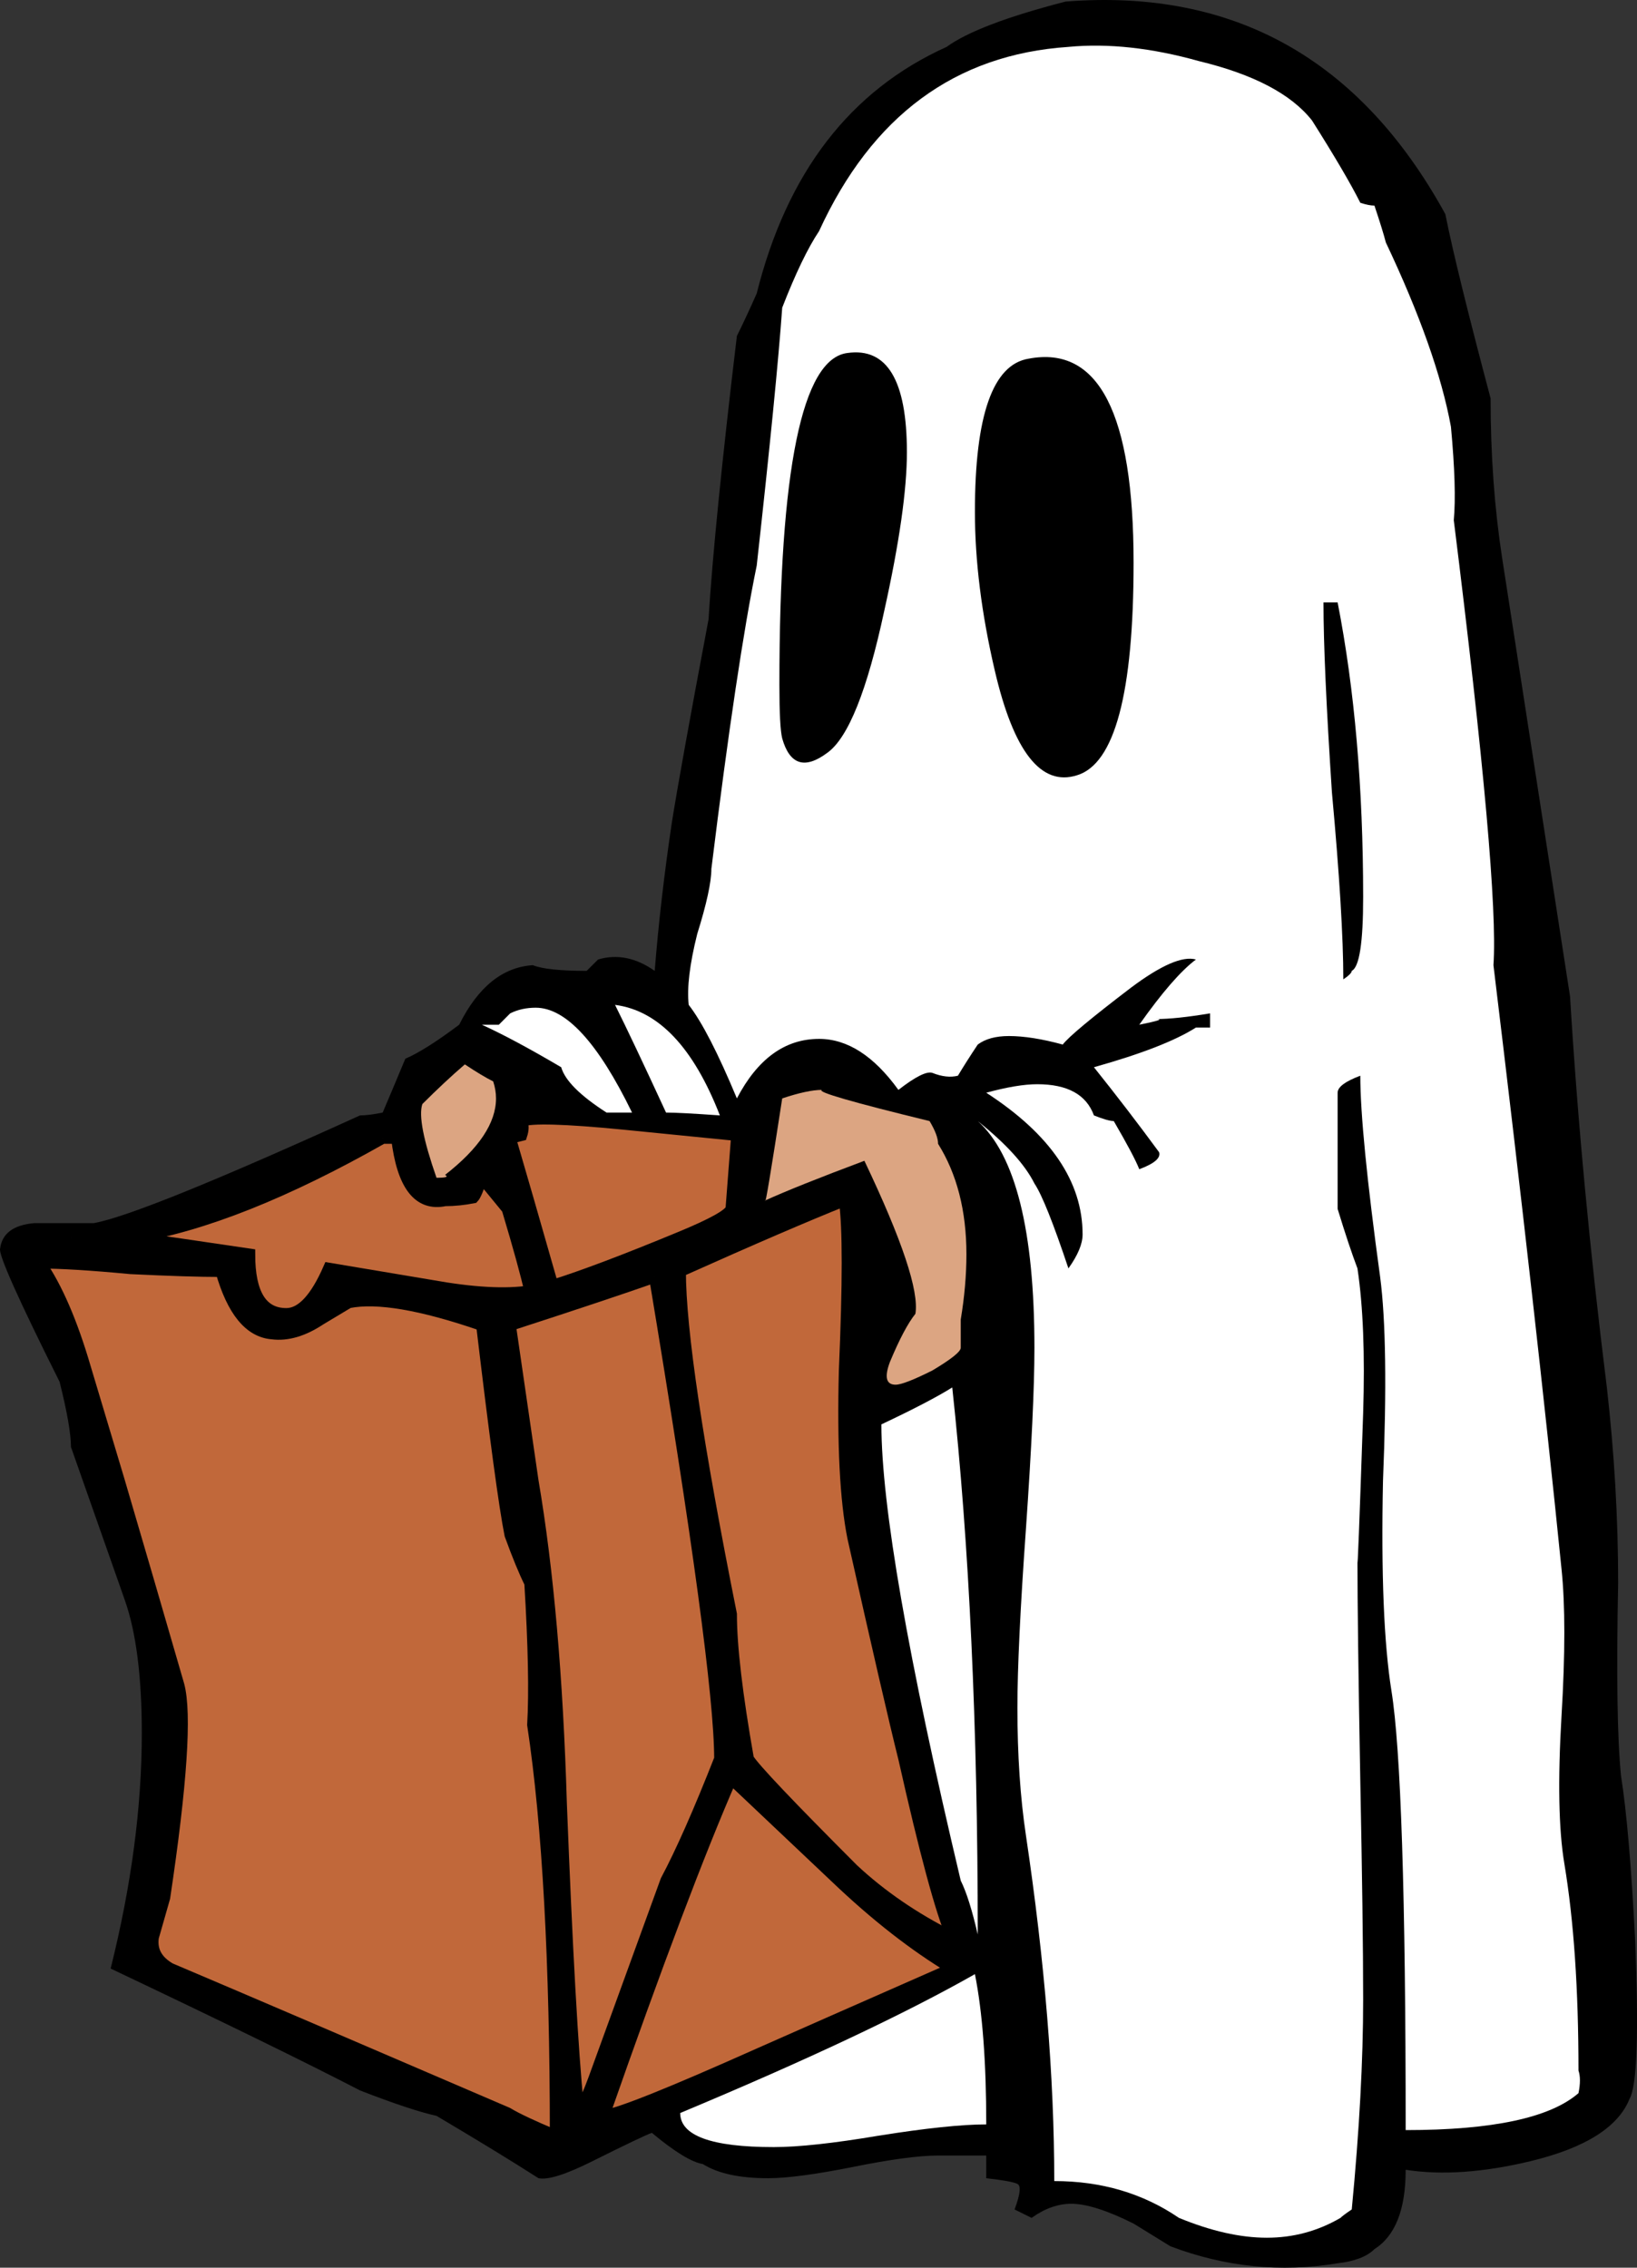
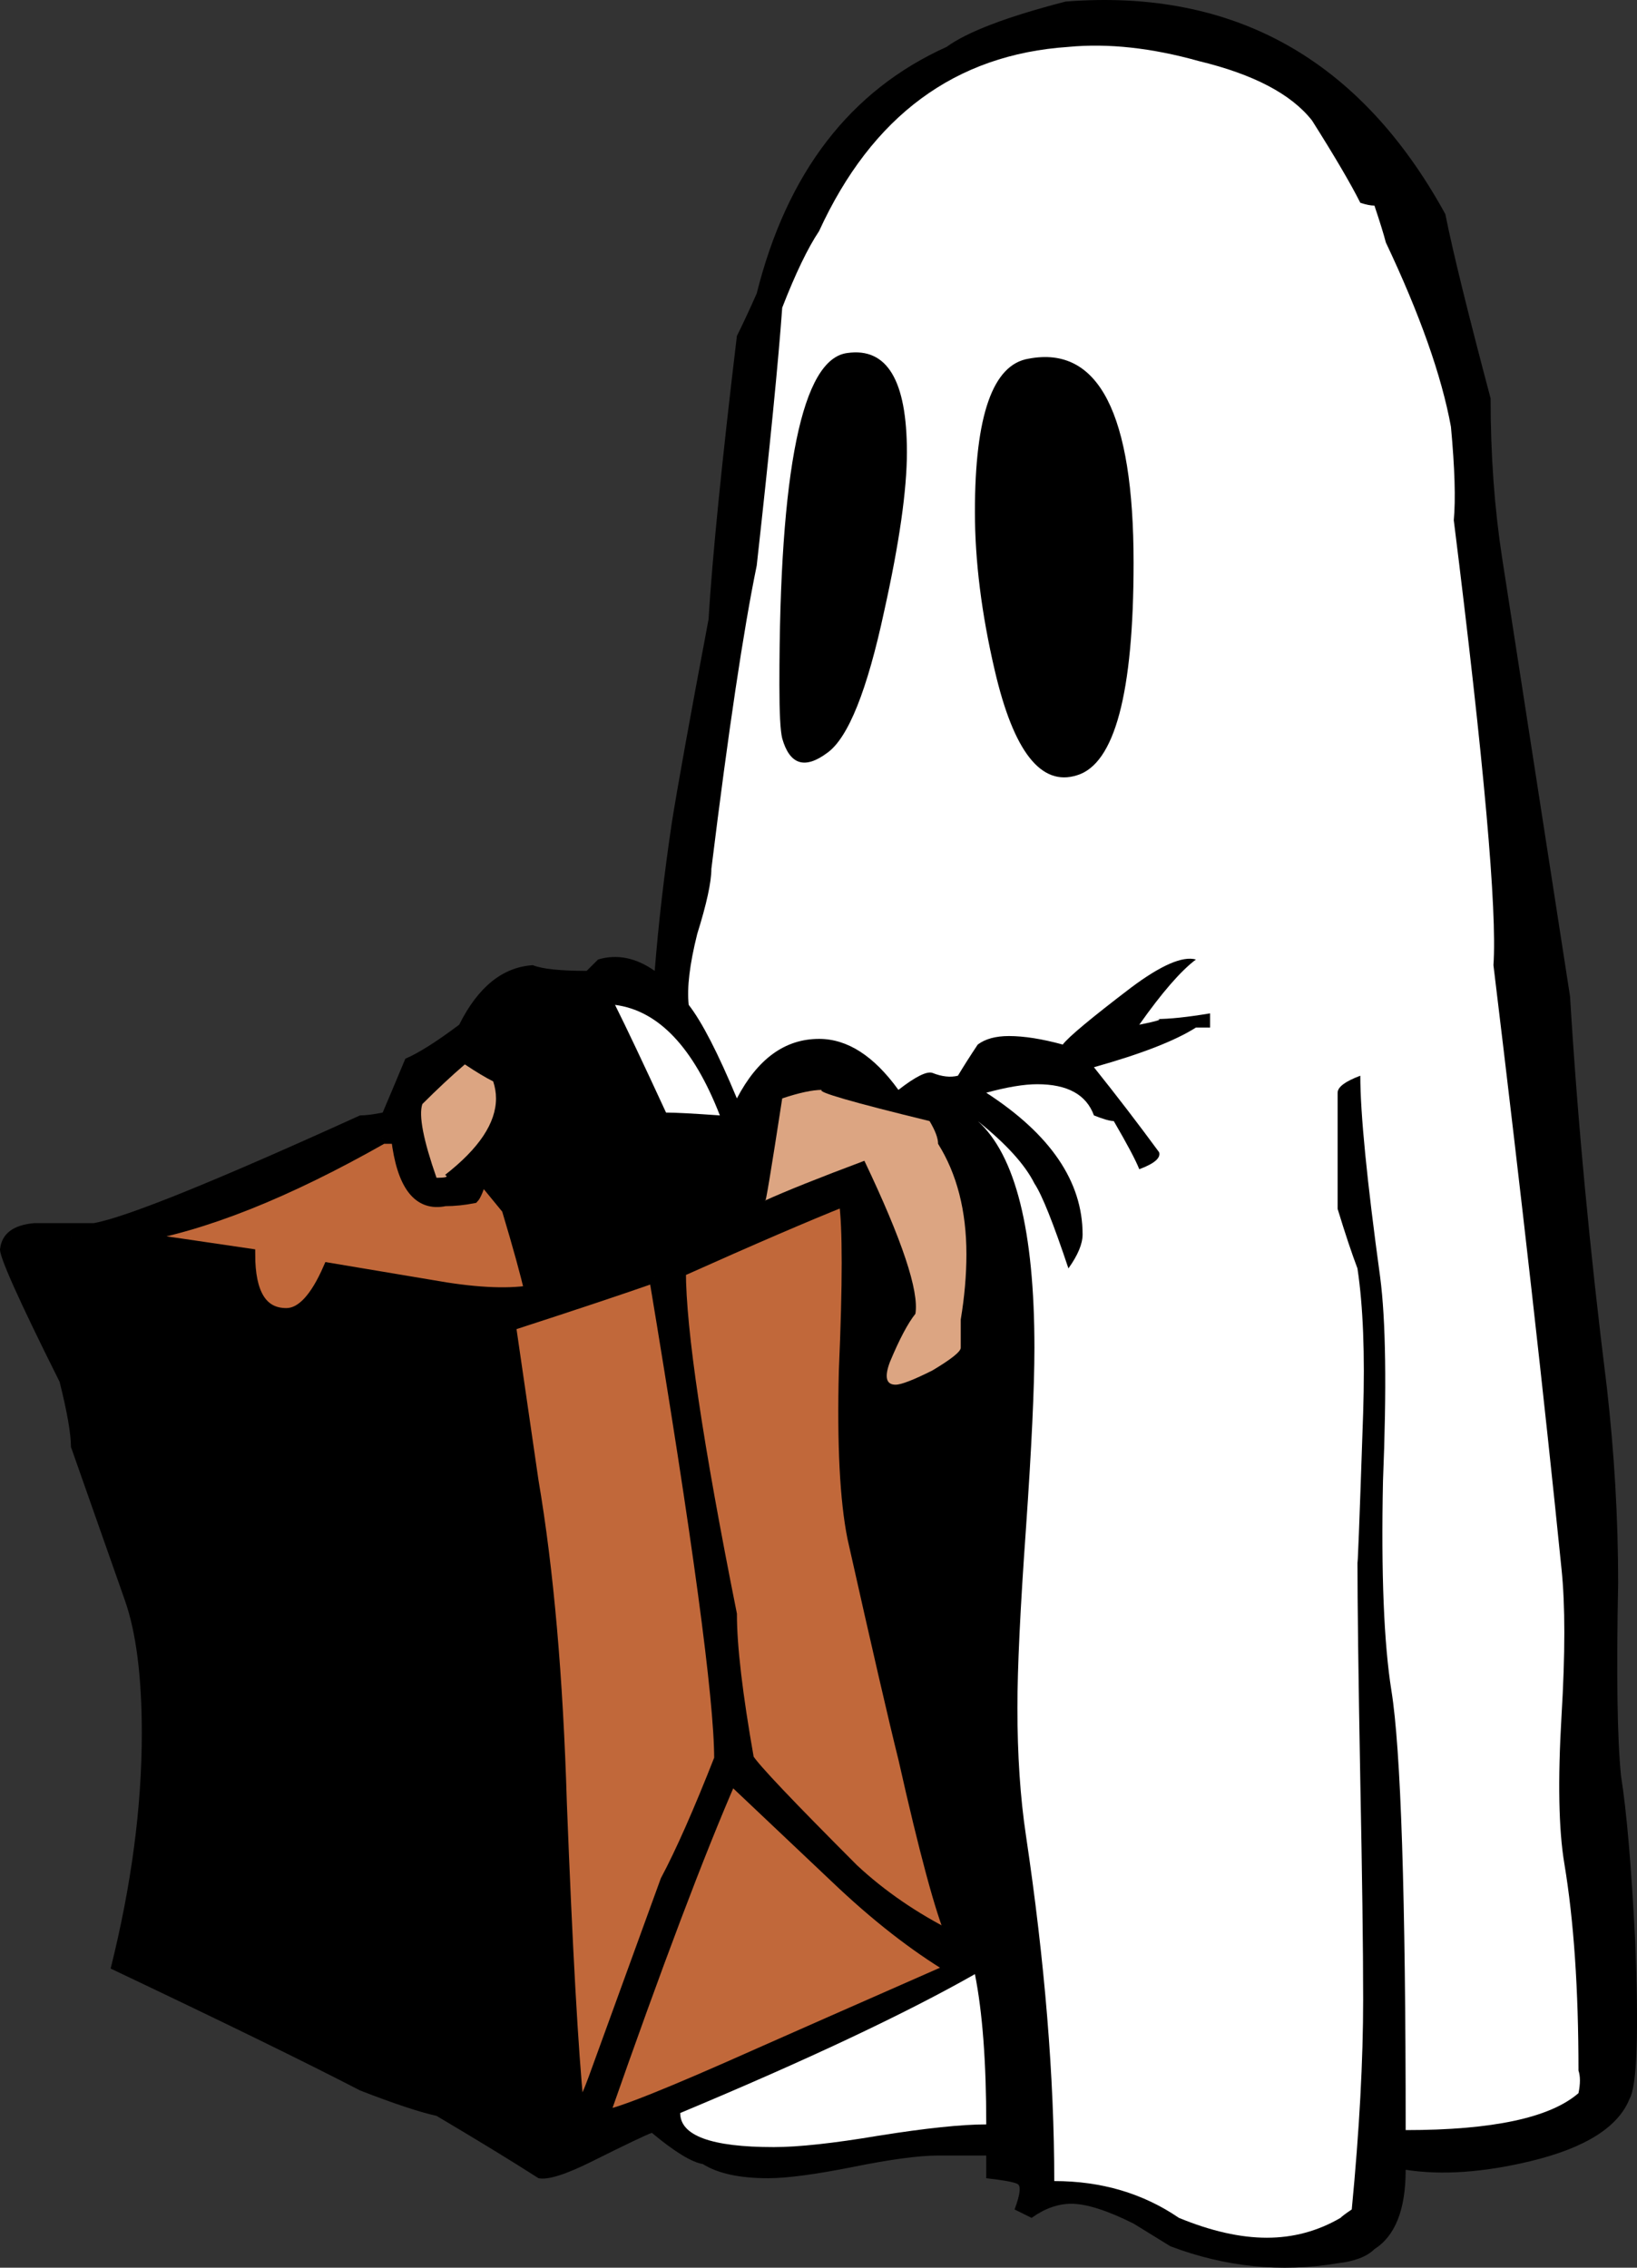
<svg xmlns="http://www.w3.org/2000/svg" xmlns:ns1="http://sodipodi.sourceforge.net/DTD/sodipodi-0.dtd" xmlns:ns2="http://www.inkscape.org/namespaces/inkscape" id="svg8480" ns1:docname="_svgclean2.svg" viewBox="0 0 143.61 198.9" ns1:version="0.32" version="1.0" ns2:version="0.48.3.1 r9886">
  <rect x="0" y="0" width="143.61" height="198.9" fill="#333333" stroke="none" />
  <ns1:namedview id="base" bordercolor="#666666" ns2:pageshadow="2" ns2:window-y="0" pagecolor="#ffffff" ns2:window-height="645" ns2:window-maximized="0" ns2:zoom="2.4851219" ns2:window-x="0" showgrid="false" borderopacity="1.0" ns2:current-layer="layer1" ns2:cx="133.73166" ns2:cy="-750.11411" ns2:window-width="674" ns2:pageopacity="0.0" ns2:document-units="px" />
  <g id="layer1" ns2:label="Layer 1" ns2:groupmode="layer" transform="translate(-1.854 -1.626)">
    <g id="g10298">
      <path id="text1323" style="fill:#000000" ns2:connector-curvature="0" d="m95.336 1.763c14.754-1.16 25.854 5.055 33.314 18.644 0.66 3.315 1.99 8.701 3.97 16.159 0 4.972 0.34 9.612 1 13.921l5.97 38.532c0.66 10.938 1.74 22.371 3.23 34.301 0.66 5.81 0.99 11.52 0.99 17.16-0.16 7.95-0.08 13.59 0.25 16.9 0.5 3.15 0.91 7.96 1.24 14.42 0.33 8.12 0.17 12.76-0.49 13.92-1 2.49-3.9 4.31-8.71 5.47-4.14 0.99-7.78 1.24-10.93 0.75 0 3.48-0.91 5.8-2.74 6.96-0.66 0.66-1.74 1.07-3.23 1.24-4.97 0.83-9.86 0.33-14.67-1.49l-3.23-1.99c-2.319-1.16-4.142-1.74-5.467-1.74-1.16 0-2.321 0.41-3.481 1.24l-1.491-0.74c0.497-1.33 0.58-2.08 0.248-2.24-0.331-0.17-1.243-0.33-2.734-0.5v-1.99h-4.226c-1.658 0-4.143 0.33-7.458 1-3.315 0.66-5.801 0.99-7.458 0.99-2.486 0-4.392-0.41-5.717-1.24-0.995-0.17-2.486-1.08-4.475-2.74-0.497 0.17-2.237 1-5.221 2.49-2.32 1.16-3.894 1.66-4.723 1.49-2.32-1.49-5.303-3.31-8.949-5.47-1.492-0.33-3.729-1.07-6.712-2.23-4.806-2.49-12.098-6.05-21.876-10.69 1.823-7.3 2.734-14.17 2.734-20.64 0-4.97-0.497-8.86-1.491-11.68l-4.724-13.43c0-1.16-0.332-3.06-0.994-5.71-3.646-7.29-5.386-11.19-5.22-11.69 0.166-1.32 1.16-2.07 2.983-2.23h5.22c2.818-0.5 10.607-3.65 23.368-9.45 0.497 0 1.16-0.083 1.989-0.249 0.497-1.16 1.16-2.734 1.988-4.723 1.16-0.497 2.735-1.492 4.724-2.983 1.657-3.315 3.811-5.055 6.463-5.221 0.829 0.332 2.403 0.497 4.723 0.497l0.995-0.994c1.657-0.497 3.314-0.166 4.972 0.994 0.331-4.143 0.828-8.452 1.491-12.926 0.497-3.149 1.574-9.115 3.232-17.899 0.331-5.469 1.16-13.755 2.486-24.859 0.497-0.995 1.077-2.238 1.74-3.729 2.651-10.607 8.203-17.816 16.656-21.628 1.823-1.325 5.303-2.651 10.441-3.977" />
      <path id="path8527" style="fill:#ffffff" ns2:connector-curvature="0" d="m95.584 5.74c-9.944 0.663-17.236 6.049-21.876 16.159-0.995 1.491-2.072 3.729-3.232 6.712-0.331 4.64-1.077 12.181-2.237 22.622-1.16 5.635-2.486 14.501-3.978 26.599 0 1.16-0.414 3.066-1.243 5.718-0.663 2.651-0.911 4.723-0.745 6.214 1.16 1.492 2.568 4.227 4.226 8.204 1.823-3.48 4.226-5.22 7.209-5.22 2.486 0 4.806 1.491 6.961 4.474 1.491-1.16 2.485-1.657 2.983-1.491 0.828 0.331 1.574 0.414 2.237 0.248 0.497-0.828 1.077-1.74 1.74-2.734 0.663-0.497 1.574-0.746 2.735-0.746 1.325 0 2.9 0.249 4.723 0.746 0.497-0.663 2.486-2.32 5.963-4.972 2.65-1.989 4.56-2.817 5.72-2.486-1.33 0.994-2.98 2.9-4.97 5.718 1.66-0.332 2.15-0.497 1.49-0.498 1.16 0.001 2.73-0.165 4.72-0.497v1.243h-1.24c-1.82 1.16-4.81 2.321-8.949 3.481 1.989 2.486 3.899 4.976 5.719 7.456 0.16 0.5-0.42 1-1.74 1.49-0.33-0.83-1.08-2.23-2.238-4.223-0.332 0-0.912-0.166-1.741-0.497-0.663-1.823-2.32-2.735-4.971-2.735-1.161 0-2.652 0.249-4.475 0.746 5.635 3.649 8.452 7.789 8.452 12.429 0 0.83-0.414 1.82-1.243 2.98-1.326-3.97-2.32-6.46-2.983-7.45-0.829-1.66-2.486-3.48-4.972-5.473 3.315 2.983 4.972 9.613 4.972 19.883 0 3.48-0.249 8.79-0.746 15.91-0.497 6.96-0.746 12.19-0.746 15.67 0 4.14 0.249 7.87 0.746 11.18 1.657 11.11 2.486 21.22 2.486 30.33 4.143 0 7.789 1.08 10.939 3.23 2.82 1.16 5.39 1.74 7.71 1.74s4.47-0.58 6.46-1.74c0.16-0.16 0.5-0.41 0.99-0.74 0.67-6.96 1-13.1 1-18.4 0-4.64-0.09-11.02-0.25-19.14-0.17-9.28-0.25-15.75-0.25-19.39 0 1.16 0.17-3.15 0.5-12.93 0.16-5.14 0-9.36-0.5-12.68-0.5-1.32-1.08-3.06-1.74-5.22v-10.189c0-0.497 0.66-0.994 1.99-1.492 0 3.315 0.58 9.201 1.74 17.651 0.5 3.81 0.58 9.78 0.25 17.9-0.17 8.12 0.08 14.25 0.74 18.39 0.83 5.14 1.25 17.99 1.25 38.54 7.62 0 12.67-1.08 15.16-3.24 0.17-0.82 0.17-1.49 0-1.98 0-7.13-0.41-13.18-1.24-18.15-0.5-2.98-0.58-7.29-0.25-12.93 0.33-5.47 0.33-9.78 0-12.93-1.49-14.75-3.48-32.4-5.97-52.946 0.33-4.806-0.83-17.815-3.48-39.029 0.17-1.823 0.09-4.557-0.25-8.203-0.82-4.475-2.73-9.861-5.71-16.159-0.17-0.663-0.5-1.74-1-3.232-0.33 0-0.74-0.082-1.24-0.248-0.83-1.657-2.24-4.06-4.23-7.209-1.82-2.321-5.13-4.061-9.94-5.221-4.14-1.16-7.956-1.574-11.436-1.243" />
      <path id="path8525" style="fill:#000000" ns2:connector-curvature="0" d="m76.194 32.588c3.48-0.497 5.22 2.403 5.22 8.701 0 3.315-0.663 7.955-1.988 13.921-1.492 6.961-3.149 11.104-4.972 12.43-1.989 1.491-3.315 1.077-3.978-1.243-0.166-0.663-0.248-2.237-0.248-4.724 0-18.892 1.988-28.588 5.966-29.085" />
      <path id="path8523" style="fill:#000000" ns2:connector-curvature="0" d="m92.104 33.085c6.132-1.16 9.196 4.807 9.196 17.899 0 11.435-1.656 17.65-4.97 18.644-3.149 0.995-5.552-2.071-7.209-9.197-1.16-4.972-1.741-9.613-1.74-13.922-0.001-8.452 1.574-12.926 4.723-13.424" />
-       <path id="path8521" style="fill:#000000" ns2:connector-curvature="0" d="m117.96 54.464h1.24c1.49 7.624 2.24 16.242 2.24 25.854 0 3.978-0.33 6.132-1 6.463 0 0.166-0.25 0.415-0.74 0.746 0-3.646-0.33-9.115-1-16.407-0.49-7.458-0.74-13.01-0.74-16.656" />
      <path id="path8519" style="fill:#ffffff" ns2:connector-curvature="0" d="m55.809 89.764c0.995 1.989 2.486 5.138 4.475 9.447 0.828 0 2.403 0.083 4.723 0.249-2.32-5.966-5.386-9.198-9.198-9.696" />
-       <path id="path8517" style="fill:#ffffff" ns2:connector-curvature="0" d="m46.611 90.51-0.994 0.995h-1.492c1.823 0.828 4.144 2.071 6.961 3.729 0.331 1.16 1.657 2.486 3.977 3.977h2.238c-2.983-6.132-5.801-9.198-8.452-9.198-0.829 0-1.575 0.166-2.238 0.497" />
      <path id="path8513" style="fill:#dca582" ns2:connector-curvature="0" d="m42.634 94.985c-1.16 0.994-2.403 2.155-3.729 3.48-0.332 0.995 0.083 3.145 1.243 6.465 0.828 0 1.077-0.08 0.746-0.25 2.983-2.32 4.474-4.56 4.474-6.712 0-0.497-0.083-0.994-0.248-1.491-0.663-0.332-1.492-0.829-2.486-1.492" />
      <path id="path8509" style="fill:#dca582" ns2:connector-curvature="0" d="m73.957 97.222c-0.829 0-1.989 0.249-3.481 0.746-0.994 6.462-1.491 9.442-1.491 8.952 1.823-0.83 4.723-1.99 8.7-3.48 3.315 6.96 4.806 11.43 4.475 13.42-0.663 0.83-1.409 2.24-2.237 4.23-0.498 1.32-0.332 1.99 0.497 1.99 0.497 0 1.574-0.42 3.232-1.25 1.657-0.99 2.485-1.65 2.486-1.99v-2.48c0.331-1.99 0.497-3.9 0.497-5.72 0-3.81-0.829-7.04-2.486-9.69 0-0.5-0.249-1.16-0.746-1.993-6.795-1.657-9.944-2.569-9.446-2.735" />
-       <path id="path8507" style="stroke:#000000;stroke-width:1px;fill:#c1683a" ns2:connector-curvature="0" d="m47.606 99.957c0.165 0.333 0.165 0.743 0 1.243l-0.995 0.25c0.829 2.82 2.072 7.12 3.729 12.93 2.652-0.83 6.381-2.24 11.187-4.23 2.817-1.16 4.309-1.99 4.475-2.49l0.497-6.46s-3.315-0.33-9.944-0.99c-5.138-0.502-8.121-0.585-8.949-0.253" />
      <path id="path8505" style="stroke:#000000;stroke-width:1px;fill:#c1683a" ns2:connector-curvature="0" d="m35.425 101.45c-8.453 4.8-15.745 7.7-21.877 8.7 2.321 0.33 5.718 0.83 10.193 1.49 0 3.48 1.077 5.22 3.231 5.22 1.326 0 2.569-1.32 3.729-3.98 2.983 0.5 5.967 1 8.95 1.5 3.646 0.66 6.546 0.82 8.7 0.49-0.331-1.49-0.994-3.89-1.988-7.21l-2.238-2.73c-0.331 0.99-0.58 1.57-0.745 1.74-0.829 0.16-1.658 0.25-2.486 0.25-2.321 0.49-3.729-1.33-4.226-5.47h-1.243" />
      <path id="path8503" style="stroke:#000000;stroke-width:1px;fill:#c1683a" ns2:connector-curvature="0" d="m75.945 106.92c-3.314 1.32-8.121 3.39-14.418 6.21 0 5.14 1.491 15.17 4.475 30.08-0.001 2.82 0.497 7.05 1.491 12.68 0.497 0.83 3.563 4.06 9.198 9.7 2.486 2.32 5.386 4.3 8.701 5.96-0.995-2.32-2.403-7.54-4.226-15.66-0.829-3.31-2.321-9.78-4.475-19.39-0.663-3.31-0.912-8.2-0.746-14.67 0.332-7.62 0.332-12.59 0-14.91" />
      <path id="path8501" style="stroke:#000000;stroke-width:1px;fill:#ff00ff" ns2:connector-curvature="0" d="m8.079 110.15c-0.166 0.33 0.083 0.58 0.746 0.74 0.166-0.33-0.083-0.58-0.746-0.74" />
-       <path id="path8499" style="stroke:#000000;stroke-width:1px;fill:#c1683a" ns2:connector-curvature="0" d="m5.345 112.39c1.492 2.15 2.817 5.22 3.978 9.19 0.995 3.32 1.989 6.63 2.983 9.95 1.658 5.63 3.398 11.6 5.221 17.9 0.663 2.48 0.248 8.7-1.243 18.64l-0.994 3.48c-0.166 1.16 0.331 2.07 1.491 2.74 6.629 2.81 16.49 7.04 29.583 12.67 0.828 0.5 2.237 1.16 4.226 1.99 0-15.24-0.663-27.26-1.989-36.04 0.166-2.82 0.083-6.96-0.249-12.43-0.497-1-1.077-2.41-1.74-4.23-0.497-2.48-1.326-8.62-2.486-18.39-5.303-1.83-9.198-2.49-11.684-1.99 0 0-0.828 0.49-2.485 1.49-1.492 0.99-2.901 1.41-4.227 1.24-1.988-0.16-3.48-1.99-4.474-5.47-1.823 0-4.475-0.08-7.955-0.25-3.481-0.33-6.132-0.49-7.955-0.49" />
      <path id="path8497" style="stroke:#000000;stroke-width:1px;fill:#c1683a" ns2:connector-curvature="0" d="m59.29 113.63c-2.818 0.99-7.044 2.4-12.679 4.23 0.332 2.32 0.995 6.87 1.989 13.67 1.326 7.79 2.154 17.23 2.486 28.34 0.497 12.76 0.994 21.63 1.492 26.6 0.165 0.49 0.745-0.67 1.74-3.48l5.966-16.41c1.326-2.49 2.9-6.05 4.723-10.69 0-5.3-1.906-19.39-5.717-42.26" />
      <path id="path8495" style="stroke:#000000;stroke-width:1px;fill:#ff00ff" ns2:connector-curvature="0" d="m49.097 114.87 0.746 0.25c-0.166-0.16-0.414-0.25-0.746-0.25" />
-       <path id="path8493" style="fill:#ffffff" ns2:connector-curvature="0" d="m85.392 123.32c-1.326 0.83-3.398 1.91-6.215 3.24 0 7.12 2.32 20.46 6.961 40.02 0.497 0.99 0.994 2.57 1.491 4.72 0-18.23-0.746-34.22-2.237-47.98" />
      <path id="path8491" style="stroke:#000000;stroke-width:1px;fill:#c1683a" ns2:connector-curvature="0" d="m66.002 157.63c-2.818 6.46-6.547 16.32-11.187 29.58 1.326-0.16 5.883-1.99 13.672-5.47 2.984-1.32 8.618-3.81 16.905-7.45-3.315-1.99-6.712-4.64-10.193-7.96l-9.197-8.7" />
      <path id="path8489" style="fill:#ffffff" ns2:connector-curvature="0" d="m87.381 174.78c-6.133 3.48-14.75 7.54-25.854 12.18 0 1.99 2.734 2.99 8.203 2.99 2.155 0 5.221-0.33 9.198-1 4.144-0.66 7.292-0.99 9.447-0.99 0-5.47-0.332-9.86-0.994-13.18" />
    </g>
  </g>
</svg>